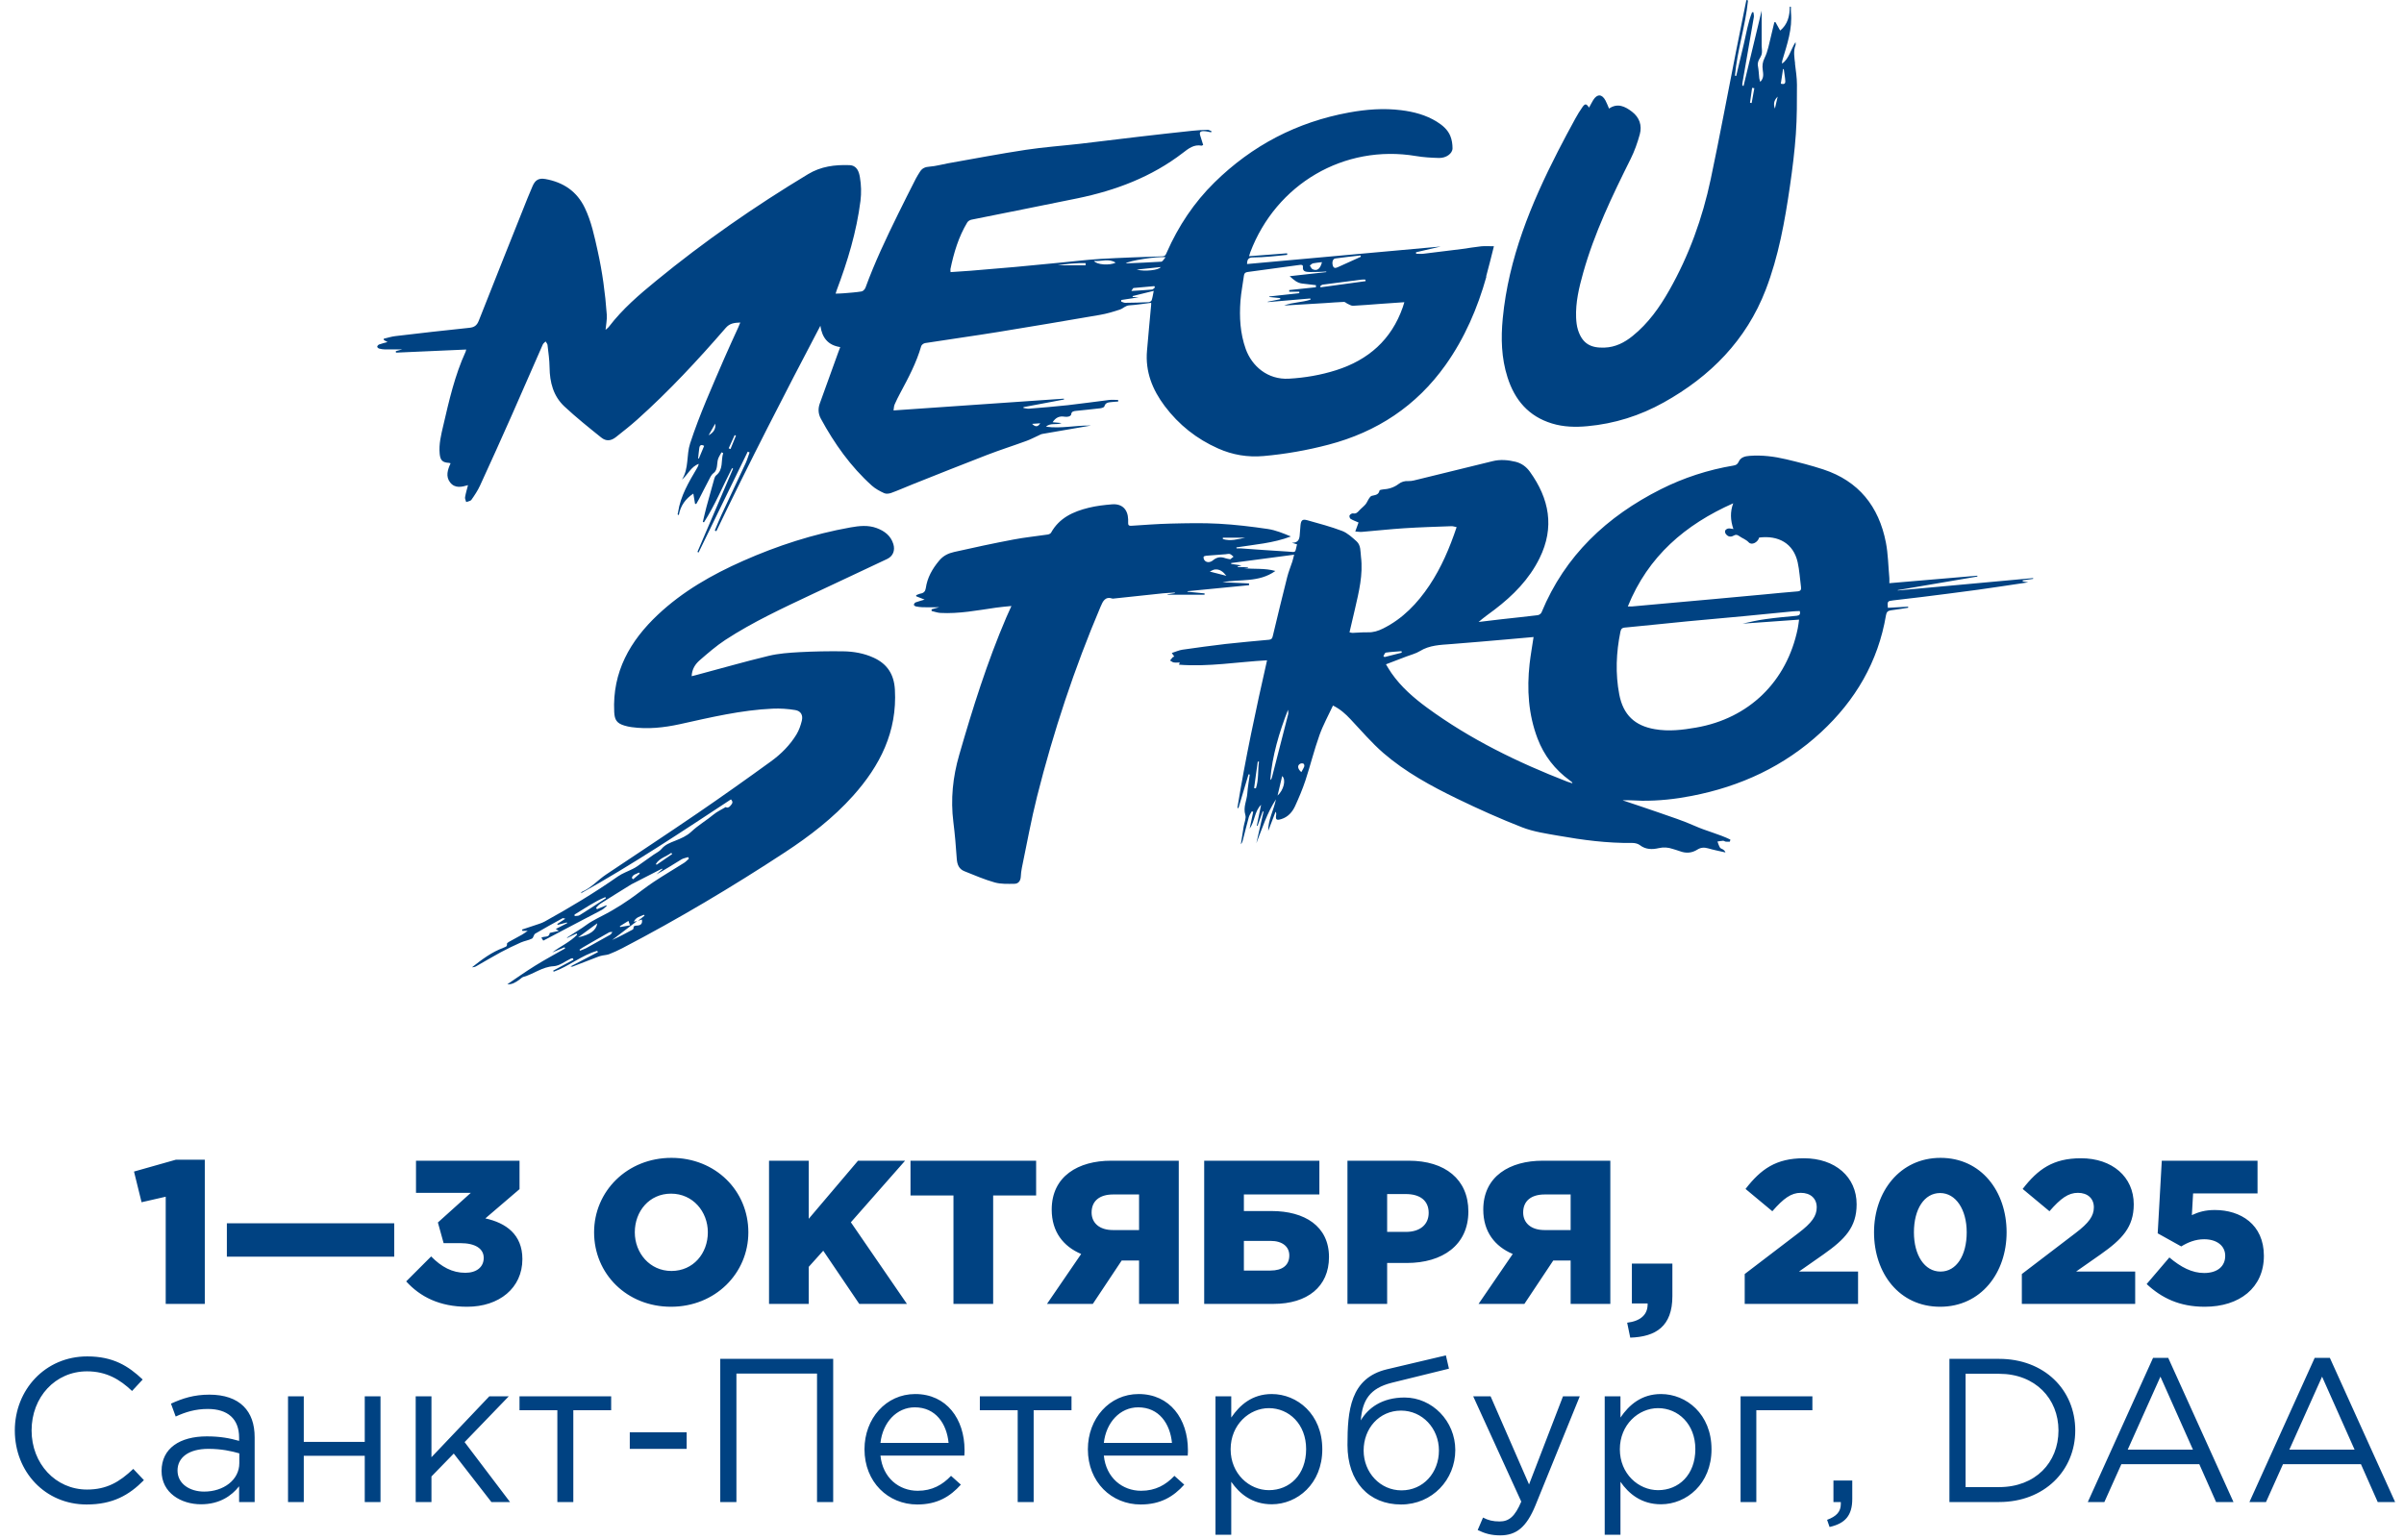
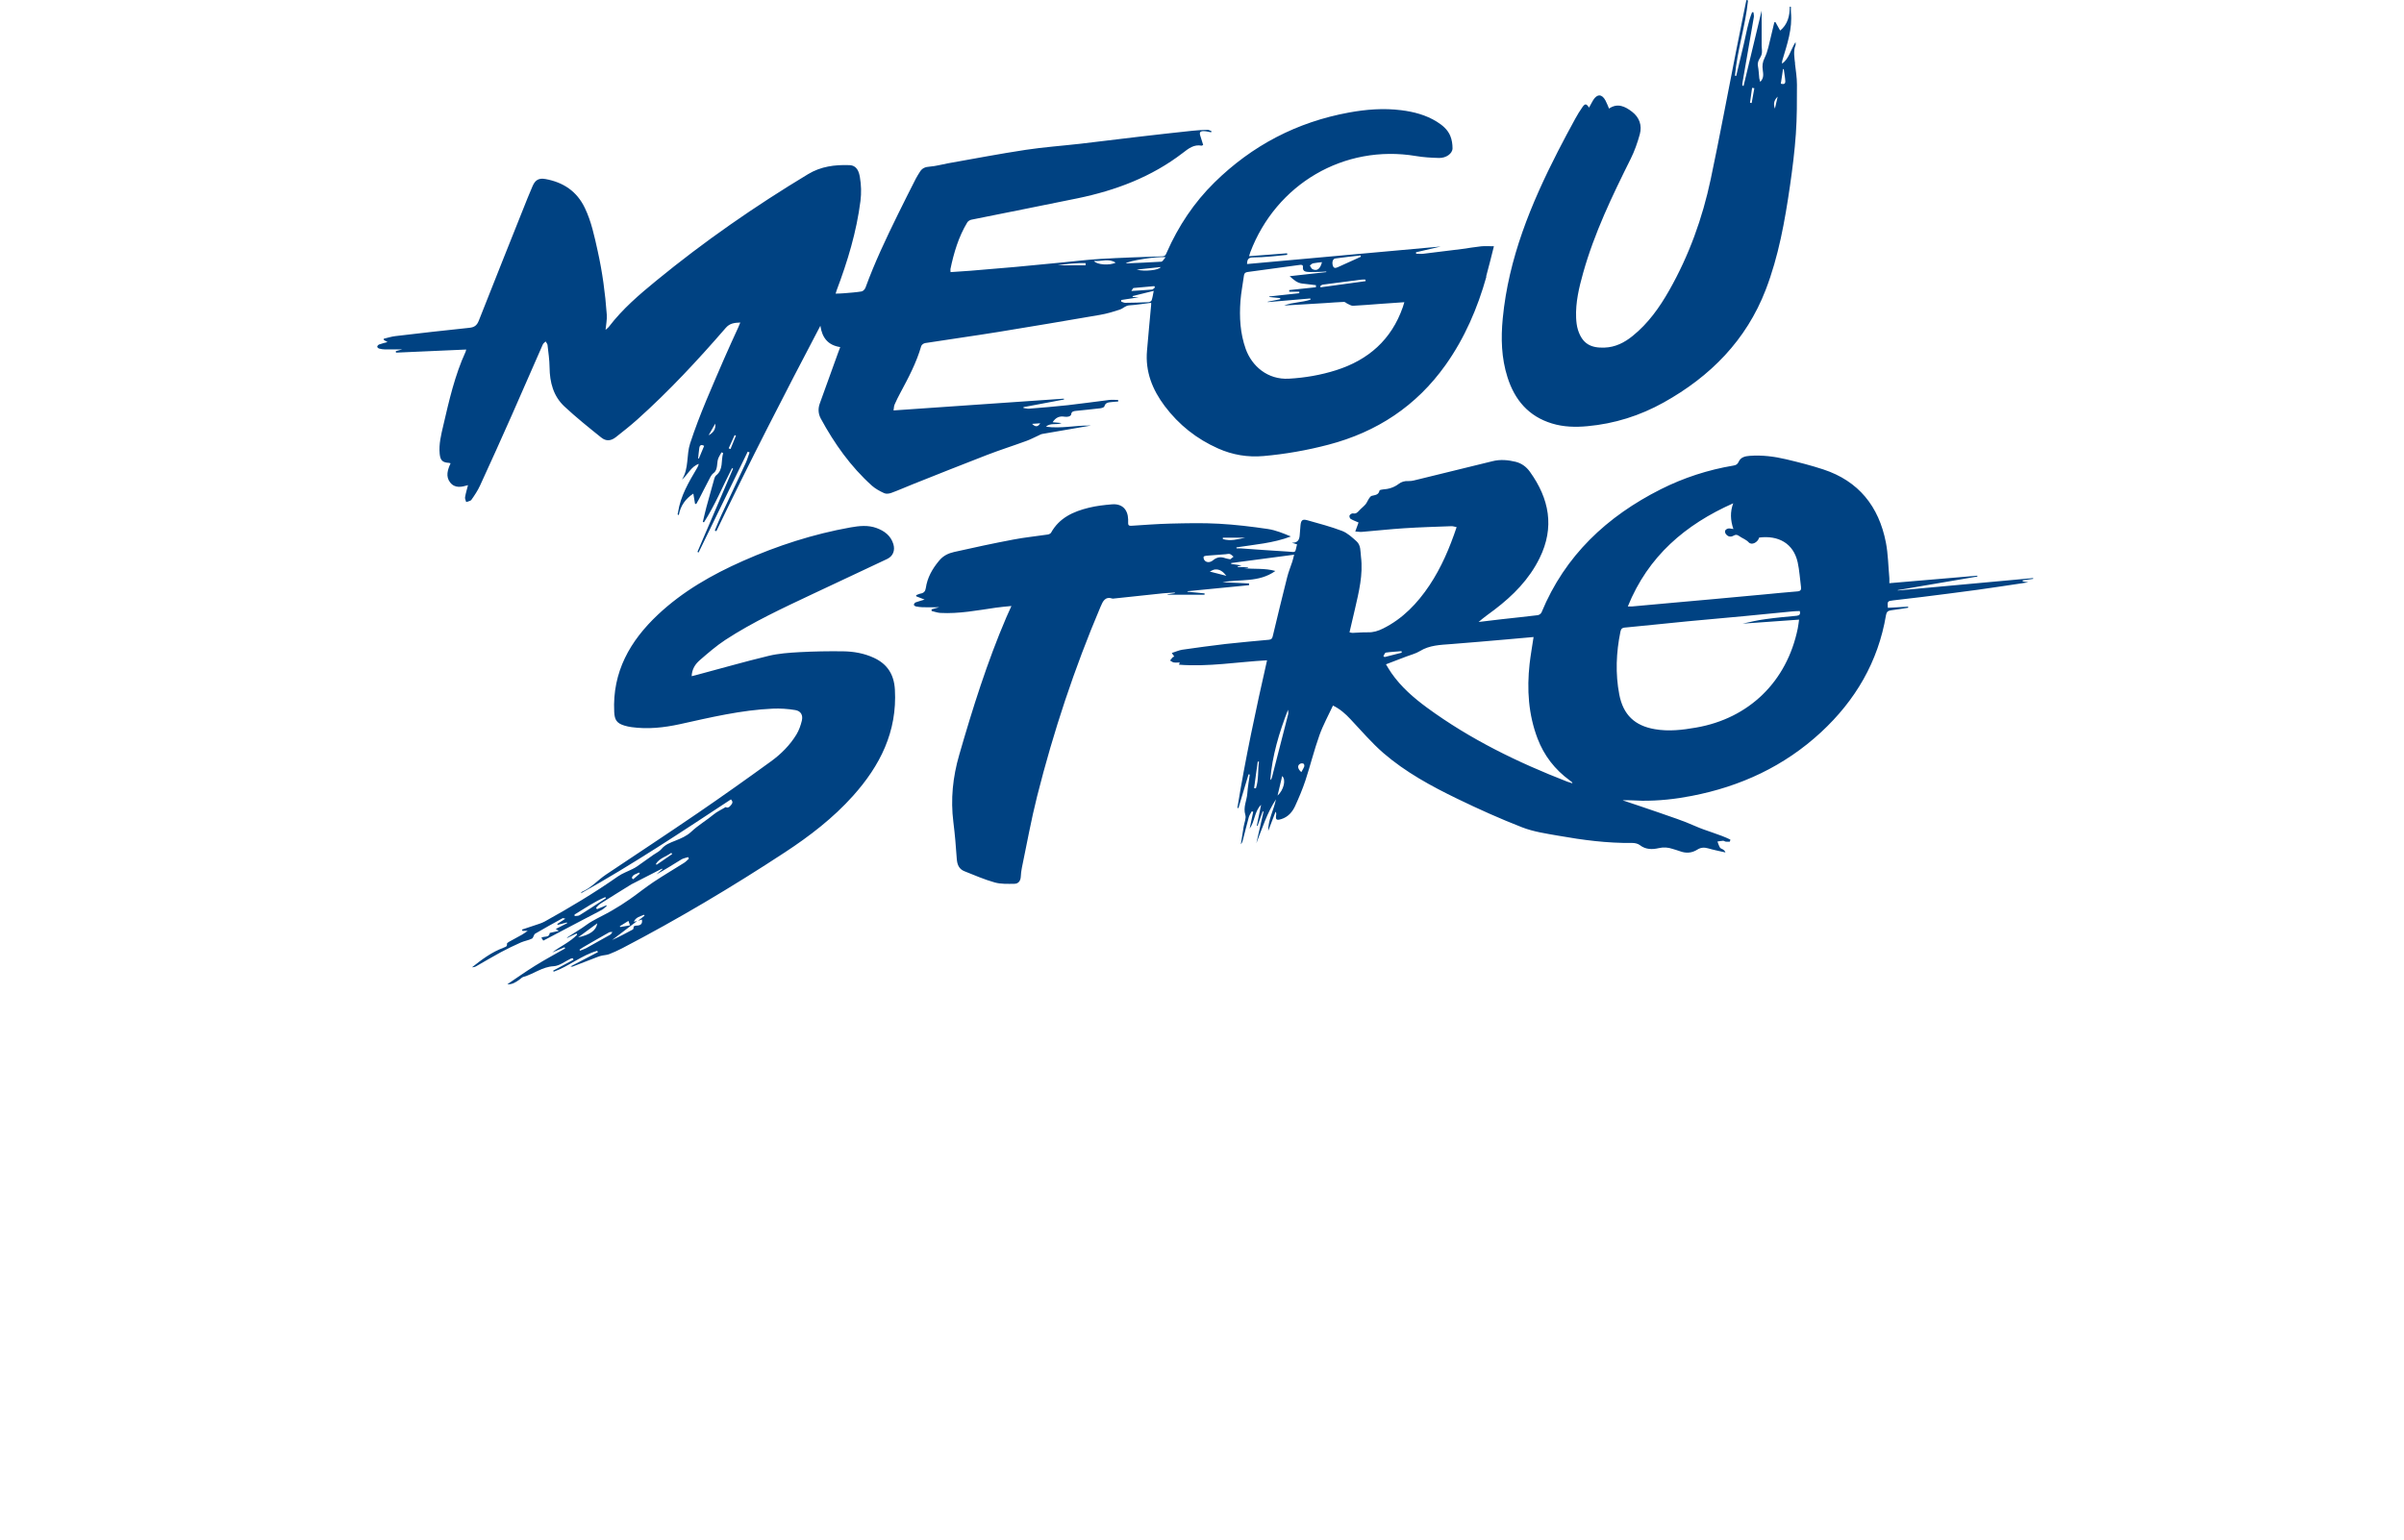
<svg xmlns="http://www.w3.org/2000/svg" width="376" height="241" viewBox="0 0 376 241" fill="none">
  <path d="M89.873 143.078C91.456 142.138 92.96 141.056 94.673 140.358C94.703 140.409 94.743 140.469 94.773 140.53C94.613 140.641 94.442 140.742 94.272 140.854C93.07 141.642 91.867 142.431 90.645 143.19C90.444 143.321 90.134 143.281 89.873 143.321C89.873 143.24 89.873 143.159 89.863 143.078M98.822 137.355C98.962 136.788 99.533 136.758 99.934 136.515C99.984 136.566 100.024 136.627 100.074 136.677C99.723 136.971 99.373 137.264 99.022 137.567C98.962 137.496 98.892 137.436 98.832 137.365M102.589 135.16C103.16 134.25 104.202 134.028 104.994 133.431C105.044 133.492 105.084 133.563 105.134 133.623C104.323 134.18 103.501 134.746 102.689 135.302C102.659 135.251 102.629 135.211 102.589 135.16ZM100.816 143.26C100.475 143.533 100.134 143.796 99.793 144.069C99.974 144.009 100.164 143.938 100.395 143.857C100.525 144.534 100.214 144.757 99.703 144.807C99.383 144.838 99.042 144.777 99.082 145.273C99.082 145.333 98.992 145.414 98.922 145.455C97.87 146.021 96.817 146.587 95.745 147.063C97.048 146.072 98.35 145.081 99.643 144.1C99.473 144.14 99.302 144.17 99.132 144.211C99.463 143.473 100.144 143.392 100.715 143.119C100.745 143.169 100.786 143.21 100.816 143.26ZM98.541 144.777C98 144.868 97.499 144.949 96.998 145.04C96.978 145 96.968 144.949 96.948 144.909C97.368 144.646 97.789 144.393 98.29 144.079C98.381 144.322 98.431 144.474 98.541 144.777ZM95.785 145.809C95.675 145.95 95.605 146.152 95.455 146.233C94.202 146.951 92.95 147.649 91.677 148.347C91.376 148.509 91.036 148.61 90.715 148.741C90.685 148.691 90.665 148.63 90.635 148.579C90.815 148.458 90.996 148.327 91.186 148.215C92.549 147.427 93.901 146.638 95.274 145.869C95.415 145.788 95.615 145.829 95.785 145.809ZM93.42 144.454C93.25 145.566 92.298 146.254 90.414 146.658C91.416 145.92 92.418 145.182 93.42 144.454ZM78.77 148.276C76.907 148.943 75.364 150.127 73.82 151.34C74.061 151.33 74.281 151.289 74.472 151.178C75.754 150.45 77.027 149.682 78.32 148.984C79.332 148.438 80.384 147.942 81.436 147.467C82.007 147.214 82.648 147.123 83.2 146.85C83.44 146.729 83.47 146.223 83.711 146.072C85.124 145.232 86.566 144.454 88.009 143.655C88.07 143.624 88.18 143.685 88.42 143.736C87.919 144.059 87.538 144.312 87.168 144.555C87.188 144.605 87.208 144.656 87.218 144.706C87.699 144.575 88.18 144.454 88.661 144.322C88.671 144.363 88.691 144.403 88.711 144.433C88.1 144.747 87.488 145.05 86.927 145.343C87.017 145.394 87.138 145.465 87.408 145.637C86.807 145.768 86.386 145.869 85.985 145.96C85.905 146.759 85.124 146.425 84.672 146.709C84.773 146.86 84.863 147.002 84.973 147.164C85.194 147.052 85.384 146.961 85.564 146.86C87.458 145.859 89.352 144.858 91.246 143.867C92.218 143.351 93.21 142.866 94.172 142.33C94.453 142.178 94.663 141.915 94.913 141.713C94.883 141.693 94.853 141.673 94.823 141.642C94.332 141.845 93.851 142.047 93.37 142.249C93.32 142.168 93.28 142.097 93.23 142.017C93.46 141.794 93.661 141.531 93.931 141.369C95.535 140.348 97.158 139.347 98.781 138.336C98.832 138.305 98.892 138.285 98.952 138.255C100.234 137.597 101.517 136.94 102.8 136.283C103.05 136.151 103.301 136.02 103.551 135.899C103.571 135.929 103.591 135.969 103.601 136C103.291 136.273 102.98 136.536 102.669 136.799C104.012 136.07 105.295 135.241 106.587 134.453C106.898 134.271 107.279 134.22 107.63 134.099C107.67 134.18 107.71 134.26 107.75 134.341C107.509 134.554 107.289 134.806 107.008 134.988C105.415 136 103.782 136.95 102.208 138.002C100.956 138.831 99.784 139.792 98.551 140.651C97.629 141.299 96.677 141.905 95.705 142.461C94.683 143.058 93.611 143.554 92.589 144.14C92.048 144.443 91.547 144.848 91.025 145.192C90.254 145.697 89.462 146.193 88.681 146.688C88.681 146.709 88.701 146.729 88.711 146.749C89.202 146.516 89.693 146.284 90.174 146.051C90.204 146.112 90.244 146.173 90.274 146.233C89.152 147.396 87.659 148.043 86.376 149.014C87.017 148.741 87.659 148.478 88.3 148.205C88.33 148.266 88.36 148.327 88.39 148.387C86.837 149.277 85.264 150.116 83.751 151.057C82.228 151.997 80.764 153.039 79.352 153.989C80.053 154.07 80.704 153.676 81.326 153.201C81.496 153.069 81.656 152.907 81.847 152.847C83.46 152.402 84.803 151.259 86.597 151.168C87.528 151.118 88.42 150.379 89.332 149.955C89.412 149.914 89.512 149.945 89.603 149.934C89.633 150.005 89.673 150.076 89.703 150.147C88.641 150.723 87.579 151.3 86.516 151.866C86.546 151.916 86.576 151.977 86.606 152.028C88.991 151.188 90.965 149.449 93.41 148.761C93.451 148.832 93.481 148.893 93.521 148.964C92.118 149.692 90.725 150.43 89.222 151.209C89.412 151.219 89.492 151.249 89.552 151.229C90.895 150.713 92.238 150.187 93.581 149.671C93.791 149.591 94.022 149.54 94.252 149.489C94.603 149.419 94.964 149.409 95.294 149.277C95.986 149.004 96.657 148.701 97.318 148.357C106.066 143.796 114.534 138.75 122.781 133.34C126.648 130.802 130.316 127.981 133.422 124.512C137.641 119.8 140.346 114.471 139.966 107.878C139.825 105.501 138.773 103.883 136.669 102.912C135.136 102.205 133.502 101.921 131.849 101.901C129.584 101.871 127.31 101.911 125.045 102.033C123.422 102.124 121.768 102.235 120.195 102.619C116.417 103.529 112.67 104.611 108.902 105.612C108.692 105.673 108.471 105.724 108.181 105.794C108.221 104.682 108.752 103.893 109.453 103.287C110.736 102.174 112.029 101.052 113.441 100.121C117.76 97.3 122.43 95.146 127.069 92.952C130.957 91.111 134.875 89.301 138.763 87.451C139.675 87.016 140.026 86.116 139.725 85.125C139.324 83.8 138.332 83.072 137.11 82.617C135.767 82.122 134.384 82.273 133.021 82.516C127.2 83.558 121.598 85.368 116.197 87.764C111.357 89.908 106.778 92.517 102.89 96.178C98.541 100.273 95.765 105.127 96.066 111.376C96.126 112.64 96.467 113.156 97.659 113.52C98.02 113.631 98.401 113.712 98.771 113.763C101.327 114.117 103.852 113.844 106.347 113.298C111.147 112.236 115.926 111.093 120.857 110.871C122.029 110.82 123.231 110.901 124.384 111.093C125.276 111.245 125.626 111.902 125.406 112.782C125.226 113.51 124.965 114.258 124.574 114.906C123.552 116.584 122.169 117.97 120.596 119.112C116.808 121.863 112.99 124.573 109.133 127.212C104.373 130.468 99.563 133.633 94.773 136.839C93.491 137.699 92.459 138.922 91.005 139.539C90.935 139.569 90.915 139.681 90.865 139.761C98.952 135.251 106.627 130.135 114.323 125.068C114.724 125.483 114.524 125.716 114.293 126.009C114.013 126.373 113.722 126.423 113.502 126.272C112.82 126.686 112.179 126.969 111.658 127.394C110.505 128.355 109.203 129.103 108.1 130.145C107.429 130.782 106.497 131.186 105.625 131.53C104.814 131.854 104.032 132.127 103.441 132.845C103.13 133.219 102.619 133.441 102.208 133.735C101.347 134.341 100.485 134.958 99.623 135.565C99.423 135.706 99.192 135.828 98.972 135.939C98.2 136.333 97.359 136.627 96.657 137.112C92.98 139.691 89.132 141.996 85.204 144.17C84.693 144.454 84.111 144.605 83.56 144.797C82.929 145.02 82.288 145.222 81.646 145.434C81.666 145.505 81.686 145.576 81.707 145.637H82.538C82.147 145.9 81.917 146.082 81.666 146.223C80.985 146.607 80.284 146.972 79.602 147.356C79.472 147.427 79.281 147.578 79.291 147.659C79.362 148.124 79.031 148.155 78.74 148.266M219.649 47.275C219.539 47.619 219.478 47.851 219.398 48.084C217.615 53.17 214.007 56.315 208.997 57.913C206.582 58.681 204.107 59.106 201.582 59.248C198.255 59.43 195.8 57.276 194.838 54.596C193.966 52.149 193.826 49.621 194.016 47.062C194.117 45.748 194.387 44.443 194.557 43.129C194.607 42.745 194.768 42.603 195.159 42.552C197.864 42.198 200.57 41.824 203.275 41.45C203.556 41.41 203.826 41.41 203.786 41.804C203.726 42.38 204.117 42.512 204.528 42.542C205.099 42.583 205.67 42.542 206.241 42.542C206.642 42.542 207.043 42.502 207.434 42.482C207.434 42.512 207.434 42.542 207.434 42.573C205.57 42.775 203.706 42.987 201.712 43.21C202.353 43.796 202.894 44.272 203.666 44.362C204.387 44.453 205.099 44.534 205.82 44.615C205.82 44.727 205.82 44.828 205.82 44.939C204.428 45.08 203.035 45.232 201.642 45.384C201.642 45.465 201.642 45.546 201.642 45.637H203.215C203.215 45.718 203.215 45.798 203.215 45.869C201.652 46.041 200.089 46.213 198.526 46.385C198.526 46.415 198.526 46.435 198.526 46.466C199.087 46.526 199.658 46.577 200.219 46.638C200.219 46.698 200.239 46.749 200.249 46.81C199.598 46.941 198.946 47.072 198.285 47.204C198.285 47.224 198.285 47.244 198.285 47.265C200.5 47.072 202.724 46.88 204.939 46.698C204.949 46.759 204.959 46.82 204.979 46.88C203.636 47.325 202.183 47.275 200.84 47.801C202.995 47.669 205.149 47.548 207.293 47.416C208.265 47.356 209.237 47.265 210.209 47.234C210.4 47.234 210.59 47.457 210.791 47.538C211.061 47.659 211.362 47.861 211.632 47.841C213.025 47.77 214.418 47.649 215.811 47.548C217.033 47.457 218.256 47.376 219.589 47.285M213.586 43.988C211.242 44.312 208.897 44.636 206.552 44.949C206.522 44.888 206.502 44.828 206.472 44.777C206.612 44.696 206.732 44.555 206.873 44.534C208.907 44.261 210.941 43.998 212.975 43.746C213.165 43.725 213.366 43.746 213.566 43.746C213.566 43.827 213.576 43.907 213.586 43.988ZM212.855 40.166C211.662 40.712 210.46 41.258 209.257 41.794C208.937 41.935 208.606 42.047 208.456 41.541C208.306 41.015 208.456 40.489 208.857 40.439C210.169 40.257 211.482 40.115 212.795 39.964C212.805 40.034 212.825 40.105 212.845 40.176M206.762 41.025C206.492 42.087 205.991 42.451 205.289 42.117C205.099 42.026 205.009 41.743 204.868 41.541C205.039 41.42 205.189 41.238 205.38 41.197C205.81 41.106 206.251 41.086 206.762 41.015M182.312 40.237C182.032 40.54 181.841 40.934 181.621 40.944C179.787 41.066 177.953 41.127 176.08 41.207C176.48 40.803 180.889 40.095 182.312 40.237ZM175.388 46.931C176.25 46.8 177.112 46.668 178.114 46.516C177.703 46.496 177.432 46.486 177.162 46.466C177.162 46.415 177.152 46.375 177.142 46.324C178.204 46.061 179.266 45.798 180.449 45.505C180.328 46.112 180.268 46.557 180.128 46.971C180.078 47.113 179.837 47.265 179.677 47.275C178.444 47.336 177.222 47.366 175.989 47.376C175.779 47.376 175.569 47.255 175.358 47.184C175.358 47.103 175.378 47.022 175.378 46.941M180.639 44.969C180.489 45.08 180.358 45.293 180.198 45.303C179.176 45.394 178.154 45.444 176.951 45.525C177.132 45.273 177.202 45.07 177.292 45.06C178.374 44.949 179.456 44.858 180.539 44.767C180.569 44.828 180.599 44.898 180.639 44.959M177.783 42.178C179.016 42.047 180.248 41.925 181.541 41.784C181.29 42.269 179.016 42.522 177.783 42.178ZM174.496 41.096C173.574 41.561 171.53 41.44 171.099 40.823C172.282 40.934 173.384 40.378 174.496 41.096ZM169.807 41.511H165.408C166.861 41.278 168.334 41.137 169.797 41.167C169.797 41.278 169.797 41.4 169.797 41.511M115.105 68.157C114.824 68.854 114.534 69.562 114.253 70.26C114.163 70.219 114.063 70.179 113.972 70.139C114.283 69.451 114.594 68.763 114.904 68.076C114.975 68.106 115.035 68.136 115.105 68.157ZM111.868 66.276C111.988 67.156 111.548 67.712 110.826 68.106C111.167 67.499 111.517 66.882 111.868 66.276ZM110.135 69.754C109.844 70.452 109.573 71.099 109.303 71.746C109.263 71.746 109.233 71.726 109.193 71.716C109.253 71.18 109.293 70.634 109.373 70.098C109.443 69.603 109.724 69.522 110.135 69.764M161.43 66.316C161.931 66.276 162.291 66.255 162.702 66.225C162.341 66.791 161.951 66.852 161.43 66.316ZM232.435 43.28C232.866 41.754 233.227 40.196 233.657 38.528C232.906 38.528 232.275 38.477 231.653 38.538C230.661 38.639 229.679 38.821 228.697 38.952C226.673 39.215 224.649 39.458 222.615 39.701C222.244 39.741 221.873 39.701 221.493 39.701C221.493 39.62 221.482 39.549 221.472 39.468C222.715 39.185 223.958 38.892 225.34 38.568C215.14 39.488 205.099 40.398 195.048 41.309C195.048 40.52 195.339 40.277 195.96 40.277C196.872 40.277 197.784 40.206 198.686 40.136C199.568 40.065 200.449 39.964 201.331 39.873C201.331 39.792 201.321 39.711 201.311 39.63C199.357 39.782 197.413 39.933 195.359 40.085C195.449 39.802 195.489 39.64 195.549 39.478C199.588 28.81 210.209 22.53 221.462 24.411C222.645 24.613 223.857 24.684 225.06 24.714C226.182 24.745 227.184 24.027 227.184 23.198C227.184 22.56 227.084 21.873 226.843 21.286C226.443 20.285 225.631 19.608 224.729 19.041C223.016 17.98 221.112 17.484 219.148 17.241C216.412 16.898 213.687 17.11 210.981 17.605C202.864 19.092 195.85 22.742 189.948 28.547C186.751 31.692 184.306 35.373 182.493 39.488C182.352 39.802 182.272 40.095 181.811 40.105C178.565 40.216 175.328 40.318 172.091 40.51C170.017 40.631 167.963 40.894 165.889 41.086C163.534 41.319 161.169 41.551 158.814 41.764C156.469 41.976 154.135 42.168 151.79 42.36C150.768 42.441 149.736 42.502 148.674 42.573C148.674 42.35 148.633 42.229 148.653 42.107C149.185 39.549 149.926 37.051 151.289 34.796C151.409 34.594 151.7 34.422 151.93 34.372C157.472 33.249 163.013 32.167 168.544 31.024C174.506 29.791 180.108 27.687 184.998 23.926C185.88 23.248 186.731 22.55 187.954 22.793C187.984 22.793 188.024 22.763 188.184 22.682C188.044 22.227 187.894 21.752 187.743 21.276C187.563 20.73 187.683 20.518 188.265 20.518C188.655 20.518 189.036 20.639 189.427 20.7C189.447 20.639 189.467 20.589 189.497 20.538C189.297 20.457 189.096 20.316 188.906 20.316C188.104 20.336 187.293 20.366 186.501 20.457C183.725 20.75 180.95 21.064 178.174 21.387C175.108 21.741 172.041 22.136 168.965 22.49C166.129 22.813 163.263 23.015 160.448 23.44C156.369 24.057 152.311 24.836 148.253 25.554C147.301 25.726 146.359 25.999 145.407 26.069C144.715 26.11 144.224 26.312 143.874 26.889C143.663 27.232 143.433 27.576 143.252 27.93C142.31 29.781 141.379 31.621 140.467 33.482C138.613 37.254 136.809 41.056 135.366 45.01C135.276 45.252 134.985 45.566 134.755 45.596C133.853 45.748 132.941 45.798 132.039 45.879C131.609 45.92 131.188 45.92 130.697 45.94C130.767 45.707 130.807 45.556 130.857 45.424C132.571 40.884 133.973 36.252 134.585 31.419C134.735 30.205 134.705 28.931 134.494 27.728C134.354 26.899 134.054 25.877 132.851 25.837C130.576 25.756 128.392 26.029 126.378 27.253C118.081 32.258 110.135 37.769 102.629 43.928C99.974 46.102 97.368 48.337 95.264 51.087C95.104 51.3 94.863 51.461 94.713 51.603C94.783 50.784 94.964 49.995 94.903 49.216C94.663 45.869 94.212 42.552 93.481 39.266C92.969 36.97 92.499 34.675 91.477 32.541C90.214 29.902 88.09 28.517 85.314 28.011C84.282 27.829 83.721 28.142 83.3 29.113C83.029 29.74 82.759 30.367 82.508 31.004C79.963 37.385 77.408 43.766 74.892 50.157C74.592 50.925 74.191 51.209 73.4 51.289C69.542 51.684 65.694 52.129 61.846 52.584C61.225 52.654 60.623 52.857 60.012 52.998C60.022 53.069 60.032 53.13 60.042 53.201C60.212 53.292 60.393 53.393 60.613 53.514C60.142 53.645 59.701 53.747 59.291 53.898C59.16 53.949 59 54.131 59 54.242C59 54.353 59.19 54.515 59.331 54.545C59.611 54.626 59.912 54.657 60.203 54.667C61.104 54.677 62.006 54.667 62.918 54.667C62.587 54.758 62.247 54.849 61.906 54.94C61.916 55.021 61.926 55.092 61.936 55.172C65.584 55.011 69.231 54.849 72.918 54.687C72.878 54.819 72.868 54.92 72.828 55.021C71.135 58.712 70.243 62.645 69.331 66.579C68.99 68.035 68.62 69.491 68.77 71.008C68.87 72.019 69.211 72.363 70.203 72.414C70.283 72.414 70.353 72.454 70.474 72.485C70.013 73.496 69.672 74.537 70.403 75.478C71.165 76.459 72.247 76.186 73.199 75.903C73.039 76.529 72.848 77.156 72.738 77.794C72.698 78.026 72.858 78.299 72.918 78.552C73.199 78.441 73.58 78.4 73.73 78.198C74.231 77.49 74.722 76.752 75.083 75.963C76.756 72.323 78.41 68.662 80.033 64.992C81.666 61.3 83.26 57.599 84.893 53.908C84.973 53.716 85.184 53.585 85.334 53.423C85.434 53.605 85.615 53.777 85.635 53.969C85.765 55.132 85.945 56.305 85.955 57.478C85.985 59.824 86.546 61.978 88.28 63.596C90.114 65.305 92.078 66.882 94.032 68.45C94.803 69.077 95.575 68.996 96.356 68.369C97.479 67.479 98.601 66.599 99.663 65.649C104.623 61.209 109.153 56.335 113.512 51.3C114.153 50.561 114.864 50.501 115.786 50.46C115.656 50.774 115.566 51.006 115.466 51.229C114.734 52.847 113.983 54.444 113.281 56.072C111.397 60.461 109.423 64.82 107.94 69.37C107.329 71.231 107.78 73.294 106.658 75.033C107.599 74.275 108.05 73.01 109.293 72.576C109.243 72.818 109.153 73.021 109.032 73.213C107.74 75.407 106.427 77.591 106.046 80.18C106.036 80.281 105.996 80.372 105.976 80.473C106.036 80.514 106.096 80.554 106.167 80.595C106.437 79.088 107.249 78.016 108.441 77.227C108.531 77.784 108.622 78.309 108.712 78.835C108.772 78.835 108.832 78.835 108.902 78.845C109.052 78.572 109.213 78.309 109.363 78.026C109.844 77.096 110.305 76.155 110.796 75.235C111.026 74.8 111.227 74.295 111.598 74.022C111.998 73.718 112.069 73.354 112.139 72.95C112.209 72.576 112.189 72.171 112.309 71.817C112.429 71.443 112.67 71.12 112.85 70.766C112.94 70.806 113.021 70.847 113.111 70.887C112.73 72.04 113.191 73.435 112.008 74.376C111.868 74.487 111.778 74.689 111.728 74.871C111.307 76.347 110.896 77.824 110.495 79.31C110.285 80.089 110.115 80.878 109.924 81.656C109.984 81.677 110.044 81.697 110.105 81.717C111.828 79.037 113.041 76.075 114.494 73.243C114.544 73.273 114.604 73.294 114.654 73.324C112.8 77.662 110.946 82.01 109.082 86.349C109.143 86.379 109.203 86.409 109.263 86.44C111.828 81.181 114.383 75.923 116.949 70.664C117.049 70.705 117.139 70.745 117.239 70.786C117.039 71.332 116.878 71.898 116.638 72.434C115.375 75.164 114.083 77.885 112.81 80.615C112.449 81.394 112.139 82.203 111.798 83.001C111.878 83.042 111.958 83.072 112.039 83.113C117.229 72.293 122.71 61.634 128.312 50.966C128.582 52.837 129.504 54.02 131.418 54.303C131.288 54.647 131.188 54.899 131.098 55.152C130.136 57.822 129.164 60.481 128.212 63.151C127.931 63.94 127.971 64.739 128.382 65.497C130.506 69.41 133.052 73 136.368 75.984C136.929 76.479 137.621 76.853 138.312 77.167C138.613 77.298 139.074 77.237 139.405 77.116C140.517 76.712 141.599 76.226 142.691 75.791C146.569 74.254 150.447 72.687 154.345 71.19C156.389 70.401 158.494 69.734 160.558 68.976C161.179 68.753 161.77 68.43 162.382 68.157C162.592 68.066 162.792 67.934 163.013 67.894C165.548 67.449 168.083 67.014 170.618 66.579C168.274 66.528 165.959 67.085 163.604 66.761C164.315 66.084 165.267 66.559 166.029 66.185C165.578 66.144 165.127 66.104 164.636 66.063C165.117 65.315 165.718 65.062 166.5 65.194C166.71 65.224 166.931 65.224 167.131 65.174C167.292 65.133 167.522 64.992 167.532 64.87C167.572 64.365 167.923 64.324 168.294 64.284C169.556 64.152 170.819 64.031 172.081 63.879C172.312 63.849 172.683 63.737 172.723 63.596C172.913 62.918 173.444 62.959 173.935 62.898C174.256 62.858 174.577 62.848 174.887 62.827C174.887 62.746 174.887 62.656 174.887 62.575C174.426 62.575 173.945 62.524 173.494 62.575C171.33 62.838 169.175 63.151 167.001 63.394C164.977 63.616 162.953 63.778 160.929 63.94C160.648 63.96 160.347 63.869 160.067 63.829C160.067 63.788 160.067 63.737 160.087 63.697C162.201 63.303 164.305 62.908 166.42 62.504C166.42 62.463 166.41 62.413 166.4 62.372C157.552 62.979 148.704 63.596 139.755 64.213C139.815 63.879 139.805 63.556 139.926 63.282C140.186 62.676 140.487 62.089 140.797 61.503C142.07 59.136 143.333 56.76 144.084 54.151C144.144 53.939 144.475 53.706 144.705 53.676C148.513 53.079 152.321 52.553 156.129 51.937C161.43 51.077 166.73 50.177 172.021 49.267C173.093 49.085 174.156 48.771 175.198 48.417C175.689 48.246 176.039 47.801 176.641 47.77C177.773 47.7 178.895 47.517 180.048 47.376C180.048 47.517 180.048 47.598 180.048 47.679C179.827 50.086 179.597 52.483 179.396 54.889C179.116 58.156 180.248 60.977 182.172 63.535C184.387 66.478 187.172 68.682 190.529 70.169C192.794 71.18 195.159 71.564 197.604 71.352C201.041 71.049 204.438 70.452 207.784 69.572C215.35 67.59 221.523 63.535 226.102 57.094C229.088 52.887 231.092 48.225 232.485 43.27M279.231 12.691C279.261 13.217 278.9 13.176 278.529 13.095C278.649 12.286 278.76 11.548 278.88 10.81C278.92 10.81 278.96 10.81 278.99 10.81C279.07 11.437 279.191 12.054 279.231 12.681M278.038 15.118C277.868 15.836 277.738 16.412 277.607 16.989C277.367 16.331 277.407 15.735 278.038 15.118ZM274.391 13.793C274.25 14.572 274.11 15.34 273.97 16.119C273.88 16.109 273.79 16.089 273.709 16.078C273.82 15.3 273.93 14.521 274.04 13.743C274.16 13.763 274.281 13.783 274.391 13.803M280.764 9.95C280.654 8.98 280.463 8.019 280.834 7.068C280.874 6.977 280.834 6.856 280.834 6.583C280.062 7.797 279.832 9.162 278.73 9.961C278.7 9.738 278.73 9.556 278.79 9.374C279.521 6.927 280.373 4.5 280.112 1.871C280.092 1.608 280.112 1.345 280.112 1.082C280.052 1.062 279.992 1.052 279.932 1.031C279.932 2.508 279.591 3.833 278.429 4.783C278.189 4.358 277.938 3.903 277.688 3.458C277.627 3.458 277.577 3.479 277.517 3.479C277.347 4.197 277.186 4.915 277.006 5.622C276.705 6.775 276.525 7.999 276.004 9.04C275.663 9.718 275.613 10.274 275.703 10.941C275.784 11.568 275.914 12.216 275.313 12.812C275.253 12.58 275.182 12.418 275.162 12.246C275.092 11.609 275.072 10.962 274.952 10.335C274.852 9.809 275.052 9.425 275.303 9.02C275.443 8.788 275.553 8.515 275.573 8.252C275.613 7.877 275.533 7.483 275.533 7.099C275.533 5.188 275.533 3.266 275.533 1.669C274.641 5.37 273.679 9.404 272.707 13.439C272.647 13.429 272.587 13.409 272.517 13.399C272.517 13.277 272.497 13.146 272.517 13.025C273.118 9.576 273.719 6.128 274.311 2.68C274.351 2.437 274.27 2.174 274.25 1.921C274.18 1.921 274.11 1.911 274.04 1.911C273.399 3.499 273.138 5.198 272.747 6.866C272.357 8.545 271.956 10.213 271.555 11.882C271.485 11.872 271.425 11.852 271.355 11.841C271.705 7.867 273.008 4.035 273.399 0.071C273.319 0.051 273.228 0.03 273.148 0C273.068 0.384 272.988 0.779 272.908 1.163C272.457 3.418 271.986 5.673 271.545 7.938C270.222 14.632 268.98 21.347 267.567 28.031C266.274 34.149 264.17 39.974 261.084 45.414C259.56 48.104 257.787 50.602 255.352 52.563C254.069 53.605 252.646 54.323 250.963 54.384C248.838 54.465 247.506 53.807 246.804 51.613C246.614 51.006 246.544 50.359 246.514 49.722C246.413 47.325 246.965 45.01 247.606 42.724C249.36 36.455 252.165 30.64 255.051 24.846C255.652 23.632 256.113 22.328 256.474 21.013C256.855 19.618 256.414 18.364 255.252 17.474C254.169 16.645 252.997 16.068 251.664 16.989C251.474 16.554 251.324 16.129 251.113 15.735C250.562 14.693 249.81 14.663 249.189 15.654C248.959 16.028 248.768 16.422 248.538 16.837C248.117 16.2 247.917 16.169 247.496 16.766C247.095 17.343 246.724 17.939 246.383 18.566C245.462 20.255 244.55 21.944 243.678 23.653C239.449 31.914 235.942 40.429 235.04 49.813C234.74 52.917 234.82 56.012 235.782 59.025C236.914 62.595 239.089 65.143 242.736 66.255C244.56 66.812 246.424 66.852 248.277 66.68C252.506 66.296 256.494 65.042 260.212 62.969C267.507 58.904 273.128 53.231 276.174 45.323C278.178 40.115 279.161 34.604 279.962 29.083C280.353 26.383 280.694 23.663 280.884 20.942C281.064 18.384 281.054 15.816 281.054 13.247C281.054 12.145 280.874 11.033 280.744 9.93M281.125 92.527C279.391 92.659 277.667 92.841 275.934 93.002C273.299 93.245 270.663 93.488 268.028 93.731C265.964 93.923 263.889 94.105 261.825 94.287C259.631 94.479 257.436 94.681 255.252 94.883C255.091 94.893 254.921 94.883 254.6 94.883C257.787 86.996 263.619 82.061 271.084 78.744C270.593 80.069 270.633 81.373 271.114 82.769C270.793 82.728 270.543 82.647 270.312 82.688C270.142 82.708 269.932 82.84 269.841 82.991C269.771 83.103 269.811 83.355 269.892 83.487C270.212 83.962 270.663 84.083 271.154 83.8C271.475 83.618 271.695 83.638 272.006 83.861C272.487 84.215 273.058 84.377 273.509 84.852C273.97 85.358 274.932 84.872 275.142 84.104C278.128 83.73 280.493 84.983 281.165 87.966C281.445 89.231 281.515 90.545 281.686 91.829C281.746 92.254 281.636 92.487 281.135 92.527M254.209 98.18C257.456 97.876 260.693 97.523 263.939 97.209C266.905 96.926 269.882 96.673 272.858 96.39C275.343 96.157 277.828 95.905 280.313 95.662C280.694 95.621 281.074 95.621 281.495 95.601C281.626 96.127 281.445 96.289 281.014 96.34C279.411 96.491 277.818 96.633 276.225 96.855C274.992 97.017 273.779 97.29 272.557 97.573C275.463 97.371 278.369 97.159 281.385 96.946C281.315 97.442 281.265 97.897 281.175 98.342C279.481 106.634 273.559 112.398 265.272 113.834C263.138 114.208 261.003 114.461 258.839 114.086C255.682 113.551 253.889 111.842 253.268 108.676C252.636 105.38 252.777 102.093 253.448 98.807C253.548 98.332 253.759 98.22 254.209 98.17M245.953 122.561C245.642 122.459 245.391 122.389 245.141 122.298C237.385 119.284 229.94 115.664 223.186 110.709C221.092 109.172 219.128 107.463 217.625 105.299C217.334 104.884 217.083 104.439 216.773 103.934C217.895 103.499 218.927 103.115 219.949 102.72C220.661 102.447 221.432 102.265 222.074 101.871C223.597 100.93 225.28 100.9 226.964 100.769C229.86 100.546 232.746 100.293 235.631 100.041C237.024 99.919 238.407 99.798 239.86 99.666C239.64 101.123 239.399 102.488 239.239 103.863C238.798 107.847 239.048 111.771 240.481 115.543C241.503 118.222 243.197 120.407 245.512 122.095C245.632 122.186 245.752 122.277 245.862 122.368C245.892 122.389 245.892 122.439 245.943 122.571M219.248 102.114C218.346 102.346 217.454 102.569 216.552 102.801C216.492 102.751 216.432 102.7 216.372 102.65C216.502 102.457 216.603 102.124 216.753 102.103C217.564 101.982 218.386 101.952 219.208 101.881C219.218 101.962 219.228 102.033 219.238 102.114M203.987 119.931C203.886 120.214 203.706 120.477 203.536 120.801C202.915 120.265 202.884 119.709 203.395 119.476C203.536 119.406 203.776 119.416 203.896 119.497C203.987 119.557 204.037 119.81 203.987 119.941M191.261 84.336C191.261 84.265 191.261 84.195 191.261 84.124H194.758C193.595 84.367 192.433 84.7 191.261 84.336ZM191.812 86.692C192.002 86.682 192.213 86.622 192.373 86.682C192.583 86.763 192.754 86.955 192.934 87.097C192.744 87.249 192.553 87.4 192.423 87.501C192.082 87.431 191.862 87.41 191.671 87.34C190.96 87.077 190.339 87.147 189.728 87.653C189.237 88.068 188.655 88.027 188.375 87.633C188.275 87.491 188.214 87.269 188.255 87.117C188.275 87.026 188.525 86.955 188.685 86.945C189.728 86.854 190.77 86.773 191.812 86.703M189.216 89.423C189.477 89.311 189.738 89.129 190.008 89.099C190.77 89.018 191.301 89.433 191.812 90.09C190.89 89.858 190.108 89.645 189.216 89.423ZM201.482 111.73C200.64 115.047 199.778 118.364 198.926 121.681C198.896 121.812 198.816 121.934 198.676 122.045C198.976 118.232 200.069 114.612 201.452 111.043C201.462 111.275 201.532 111.518 201.482 111.73ZM199.818 124.472C200.079 123.38 200.299 122.439 200.54 121.418C201.191 121.984 200.76 123.643 199.818 124.472ZM196.912 119.153C196.712 120.548 196.892 121.984 196.431 123.339C196.341 123.339 196.241 123.319 196.151 123.309C196.241 122.611 196.331 121.913 196.431 121.226C196.521 120.538 196.622 119.84 196.722 119.153C196.782 119.153 196.842 119.153 196.912 119.153ZM296.827 92.436C296.827 92.436 296.827 92.365 296.827 92.325C300.985 91.617 305.134 90.909 309.282 90.201C309.282 90.161 309.272 90.11 309.262 90.07C304.713 90.464 300.153 90.849 295.504 91.243C295.504 90.909 295.524 90.666 295.504 90.414C295.334 88.563 295.314 86.682 294.963 84.872C293.861 79.219 290.704 75.266 285.183 73.445C283.279 72.818 281.325 72.323 279.371 71.858C277.487 71.413 275.573 71.17 273.629 71.322C272.928 71.372 272.246 71.544 271.936 72.252C271.755 72.656 271.495 72.778 271.124 72.839C267.146 73.506 263.348 74.74 259.751 76.55C251.334 80.797 244.79 86.895 241.103 95.814C241.022 96.016 240.732 96.218 240.511 96.248C238.618 96.481 236.724 96.673 234.83 96.885C233.637 97.017 232.455 97.169 231.262 97.31C232.084 96.592 232.946 95.996 233.788 95.359C236.664 93.164 239.169 90.636 240.792 87.34C243.187 82.496 242.315 78.016 239.279 73.799C238.728 73.031 237.986 72.485 237.064 72.252C235.862 71.959 234.649 71.848 233.417 72.161C229.599 73.112 225.781 74.042 221.953 74.972C221.402 75.104 220.831 75.286 220.28 75.266C219.679 75.235 219.198 75.377 218.747 75.721C218.005 76.287 217.174 76.519 216.262 76.58C216.081 76.59 215.781 76.661 215.761 76.752C215.62 77.47 215.039 77.44 214.538 77.581C214.358 77.632 214.208 77.864 214.087 78.046C213.907 78.319 213.787 78.653 213.576 78.906C213.276 79.26 212.885 79.543 212.574 79.887C212.304 80.19 212.073 80.413 211.612 80.322C211.452 80.291 211.171 80.473 211.081 80.635C211.011 80.757 211.111 81.09 211.232 81.171C211.572 81.383 211.953 81.515 212.484 81.748C212.354 82.112 212.183 82.577 211.973 83.153C212.334 83.173 212.684 83.244 213.025 83.214C215.22 83.032 217.414 82.789 219.609 82.647C222.084 82.486 224.559 82.415 227.044 82.324C227.294 82.324 227.555 82.425 227.825 82.475C226.733 85.732 225.431 88.796 223.577 91.577C221.693 94.398 219.398 96.805 216.322 98.332C215.57 98.706 214.809 98.959 213.947 98.928C213.145 98.908 212.334 98.989 211.532 99.019C211.402 99.019 211.262 98.969 211.071 98.928C211.362 97.695 211.642 96.511 211.913 95.328C212.534 92.618 213.216 89.918 212.865 87.097C212.765 86.268 212.865 85.317 212.173 84.69C211.482 84.073 210.761 83.396 209.929 83.072C208.155 82.395 206.301 81.909 204.468 81.394C203.706 81.181 203.486 81.394 203.406 82.192C203.355 82.728 203.325 83.254 203.275 83.79C203.215 84.447 202.975 84.943 202.053 84.913C202.423 85.034 202.644 85.095 202.864 85.165C202.504 86.601 202.774 86.379 201.431 86.298C198.996 86.156 196.572 85.974 194.137 85.802C193.896 85.782 193.646 85.802 193.405 85.802C193.405 85.752 193.395 85.691 193.385 85.641C196.231 85.196 199.137 84.983 201.902 83.932C200.7 83.436 199.518 82.941 198.275 82.759C195.74 82.385 193.195 82.081 190.639 81.94C188.124 81.798 185.589 81.859 183.074 81.919C181.02 81.97 178.965 82.132 176.911 82.263C176.571 82.283 176.44 82.162 176.45 81.838C176.45 81.646 176.45 81.454 176.45 81.262C176.4 79.685 175.488 78.775 173.915 78.906C172.693 79.007 171.46 79.149 170.278 79.442C167.883 80.028 165.688 81.009 164.396 83.335C164.316 83.487 164.065 83.598 163.885 83.628C162.081 83.901 160.267 84.073 158.484 84.417C155.387 85.004 152.311 85.661 149.235 86.359C148.363 86.561 147.561 86.905 146.89 87.714C145.808 89.008 145.036 90.373 144.796 92.042C144.725 92.527 144.465 92.79 143.984 92.871C143.753 92.911 143.533 93.033 143.303 93.114C143.303 93.174 143.303 93.225 143.292 93.286C143.703 93.447 144.124 93.619 144.615 93.811C144.084 93.973 143.643 94.084 143.212 94.246C143.082 94.297 142.962 94.469 142.932 94.61C142.912 94.671 143.112 94.843 143.232 94.873C143.583 94.944 143.944 94.995 144.295 95.005C145.146 95.025 145.988 95.005 146.89 95.005C146.469 95.116 146.088 95.227 145.707 95.328C145.707 95.419 145.707 95.5 145.707 95.591C146.158 95.692 146.599 95.864 147.05 95.894C149.996 96.056 152.872 95.49 155.758 95.075C156.51 94.964 157.281 94.903 158.193 94.812C157.872 95.531 157.622 96.046 157.401 96.572C154.405 103.57 152.131 110.81 150.026 118.111C149.024 121.57 148.663 125.048 149.114 128.628C149.355 130.539 149.515 132.45 149.645 134.372C149.706 135.272 149.996 135.969 150.828 136.303C152.401 136.93 153.954 137.608 155.578 138.063C156.55 138.336 157.622 138.285 158.644 138.275C159.265 138.275 159.616 137.84 159.656 137.173C159.676 136.708 159.736 136.232 159.826 135.777C160.608 132.036 161.279 128.274 162.211 124.583C164.766 114.45 168.043 104.551 172.132 94.924C172.512 94.024 172.873 93.265 174.035 93.66C174.075 93.67 174.116 93.65 174.156 93.65C176.721 93.377 179.296 93.093 181.861 92.831C182.493 92.77 183.124 92.75 183.755 92.709C183.755 92.74 183.755 92.77 183.755 92.8C183.375 92.861 182.984 92.932 182.603 92.992C182.603 93.013 182.603 93.023 182.613 93.043H188.395C188.395 92.972 188.395 92.901 188.405 92.841C187.513 92.75 186.621 92.659 185.729 92.578C185.729 92.547 185.729 92.517 185.729 92.497C188.936 92.183 192.152 91.87 195.359 91.556C195.359 91.465 195.359 91.374 195.359 91.283C193.976 91.223 192.583 91.152 191.201 91.091C193.916 90.576 196.862 91.192 199.477 89.332C197.754 88.846 196.141 89.089 194.557 88.887C194.768 88.867 194.978 88.856 195.189 88.836C195.189 88.796 195.189 88.755 195.189 88.725H193.575C193.575 88.725 193.575 88.664 193.575 88.634C193.746 88.583 193.906 88.543 194.187 88.462C193.565 88.371 193.064 88.3 192.563 88.229C192.563 88.179 192.563 88.128 192.563 88.088C195.8 87.653 199.027 87.228 202.413 86.783C202.293 87.228 202.223 87.572 202.113 87.906C201.852 88.695 201.532 89.473 201.331 90.272C200.55 93.356 199.808 96.441 199.067 99.535C198.986 99.879 198.866 100.051 198.495 100.091C196.241 100.303 193.986 100.496 191.732 100.748C189.457 101.011 187.202 101.325 184.938 101.648C184.397 101.729 183.876 101.972 183.274 102.164C183.475 102.437 183.565 102.569 183.665 102.72C183.545 102.771 183.455 102.791 183.405 102.842C183.264 102.993 183.134 103.175 183.004 103.337C183.184 103.438 183.364 103.6 183.565 103.64C183.866 103.691 184.186 103.651 184.527 103.651C184.467 103.812 184.437 103.903 184.397 103.994C189.026 104.358 193.545 103.56 198.175 103.307C196.421 111.033 194.788 118.677 193.535 126.393C193.585 126.403 193.646 126.423 193.696 126.434C194.227 124.674 194.748 122.914 195.279 121.145C195.339 121.155 195.399 121.175 195.469 121.185C195.339 122.166 195.159 123.147 195.088 124.128C195.008 125.25 194.407 126.292 194.778 127.495C194.938 128.021 194.618 128.699 194.517 129.316C194.367 130.236 194.217 131.166 194.076 132.086C194.257 131.894 194.327 131.672 194.387 131.449C194.698 130.256 194.988 129.053 195.319 127.859C195.409 127.526 195.63 127.232 195.79 126.929C195.86 126.959 195.94 126.99 196.01 127.02C195.82 127.9 195.64 128.78 195.449 129.649C196.281 128.507 196.181 126.959 197.243 125.918C197.022 127.01 196.792 128.092 196.572 129.184C196.612 129.184 196.652 129.204 196.692 129.204C196.962 128.456 197.223 127.698 197.493 126.949C197.533 126.959 197.584 126.969 197.624 126.99C197.253 128.638 196.872 130.286 196.501 131.935C197.413 129.599 198.175 127.182 199.568 125.058C199.237 126.727 198.325 128.244 198.355 130.003C198.736 129.002 199.117 128.001 199.508 127C199.608 127.162 199.628 127.303 199.608 127.435C199.467 128.254 199.628 128.395 200.429 128.143C201.451 127.819 202.123 127.06 202.554 126.13C203.155 124.816 203.726 123.471 204.177 122.105C204.949 119.759 205.54 117.343 206.372 115.017C206.933 113.439 207.754 111.963 208.486 110.385C209.648 110.962 210.45 111.7 211.211 112.509C212.905 114.299 214.518 116.21 216.372 117.818C219.839 120.811 223.857 122.995 227.946 124.977C231.262 126.585 234.639 128.102 238.066 129.437C239.86 130.135 241.834 130.418 243.738 130.751C247.556 131.429 251.404 131.935 255.292 131.884C255.692 131.884 256.173 131.985 256.474 132.218C257.396 132.936 258.438 132.926 259.44 132.693C260.212 132.521 260.893 132.572 261.605 132.814C261.965 132.936 262.336 133.017 262.697 133.158C263.669 133.532 264.591 133.492 265.493 132.915C266.004 132.592 266.535 132.551 267.136 132.723C268.038 132.986 268.96 133.158 269.872 133.371C269.781 133.118 269.641 133.006 269.491 132.905C269.33 132.804 269.1 132.754 269.01 132.602C268.839 132.309 268.739 131.975 268.619 131.662C268.92 131.621 269.21 131.55 269.511 131.54C269.651 131.54 269.781 131.672 269.932 131.682C270.132 131.712 270.352 131.682 270.563 131.682C270.593 131.571 270.623 131.469 270.643 131.358C268.859 130.489 266.905 130.033 265.092 129.225C263.258 128.405 261.334 127.789 259.43 127.121C257.556 126.464 255.662 125.847 253.779 125.21C254.821 125.159 255.833 125.271 256.845 125.281C259.44 125.301 262.005 125.028 264.551 124.532C272.216 123.056 279.07 119.891 284.842 114.542C290.193 109.576 293.75 103.549 294.983 96.238C295.063 95.763 295.273 95.551 295.744 95.49C296.646 95.379 297.548 95.217 298.45 95.085C298.45 95.025 298.44 94.974 298.44 94.914C297.388 94.974 296.326 95.035 295.273 95.096C295.183 94.084 295.213 94.034 296.095 93.933C297.608 93.751 299.121 93.589 300.634 93.397C303.53 93.033 306.426 92.669 309.322 92.274C311.897 91.92 314.473 91.516 317.218 91.111C316.808 91.041 316.587 91 316.357 90.96C316.357 90.909 316.357 90.859 316.357 90.798C316.908 90.717 317.449 90.646 318 90.565C318 90.525 318 90.484 317.99 90.444C310.926 91.091 303.861 91.738 296.787 92.386" fill="#004282" />
-   <path d="M25.919 204V187.232L22.143 188.096L20.959 183.296L27.519 181.44H32.031V204H25.919ZM35.483 196.608V191.392H61.659V196.608H35.483ZM73.065 204.448C68.745 204.448 65.705 202.88 63.529 200.48L67.433 196.576C69.033 198.208 70.729 199.136 72.777 199.136C74.537 199.136 75.657 198.24 75.657 196.8C75.657 195.36 74.345 194.496 72.009 194.496H69.385L68.489 191.264L73.641 186.624H65.065V181.6H81.257V186.048L75.913 190.624C79.113 191.328 81.705 193.12 81.705 196.992C81.705 201.536 78.057 204.448 73.065 204.448ZM104.951 204.448C98.039 204.448 92.919 199.296 92.919 192.8C92.919 186.368 98.103 181.152 105.015 181.152C111.927 181.152 117.047 186.304 117.047 192.8C117.047 199.232 111.863 204.448 104.951 204.448ZM105.015 198.848C108.439 198.848 110.711 196.096 110.711 192.8C110.711 189.568 108.375 186.752 104.951 186.752C101.559 186.752 99.287 189.504 99.287 192.8C99.287 196.032 101.623 198.848 105.015 198.848ZM120.281 204V181.6H126.489V190.688L134.201 181.6H141.561L133.081 191.232L141.849 204H134.393L128.761 195.68L126.489 198.208V204H120.281ZM149.128 204V187.04H142.408V181.6H162.056V187.04H155.336V204H149.128ZM163.757 204L169.101 196.192C166.317 195.008 164.493 192.736 164.493 189.248C164.493 184 168.685 181.6 173.773 181.6H184.365V204H178.157V197.216H175.437L170.925 204H163.757ZM174.061 192.448H178.157V186.88H174.093C172.013 186.88 170.733 187.872 170.733 189.696C170.733 191.328 171.949 192.448 174.061 192.448ZM188.343 204V181.6H206.359V186.88H194.551V189.472H198.871C204.055 189.472 207.863 191.84 207.863 196.672C207.863 201.312 204.471 204 199.191 204H188.343ZM194.551 198.784H198.711C200.567 198.784 201.655 197.952 201.655 196.416C201.655 195.04 200.567 194.144 198.743 194.144H194.551V198.784ZM210.75 204V181.6H220.35C226.014 181.6 229.662 184.512 229.662 189.536C229.662 194.816 225.598 197.6 220.03 197.6H216.958V204H210.75ZM216.958 192.736H219.902C222.11 192.736 223.454 191.584 223.454 189.76C223.454 187.84 222.11 186.816 219.87 186.816H216.958V192.736ZM231.257 204L236.601 196.192C233.817 195.008 231.993 192.736 231.993 189.248C231.993 184 236.185 181.6 241.273 181.6H251.865V204H245.657V197.216H242.937L238.425 204H231.257ZM241.561 192.448H245.657V186.88H241.593C239.513 186.88 238.233 187.872 238.233 189.696C238.233 191.328 239.449 192.448 241.561 192.448ZM254.979 209.28L254.499 206.944C256.579 206.688 257.699 205.696 257.699 204.064V203.936H255.235V197.696H261.571V202.784C261.571 207.52 258.979 209.152 254.979 209.28ZM272.884 204V199.328L281.268 192.928C283.38 191.328 284.148 190.24 284.148 188.896C284.148 187.488 283.156 186.624 281.652 186.624C280.148 186.624 278.964 187.488 277.204 189.504L273.012 186.016C275.412 182.912 277.78 181.216 282.132 181.216C287.028 181.216 290.388 184.128 290.388 188.416C290.388 192 288.564 193.888 285.204 196.256L281.364 198.944H290.612V204H272.884ZM303.445 204.448C297.045 204.448 293.109 199.2 293.109 192.8C293.109 186.464 297.141 181.152 303.509 181.152C309.877 181.152 313.845 186.4 313.845 192.8C313.845 199.136 309.845 204.448 303.445 204.448ZM303.509 198.944C306.005 198.944 307.605 196.416 307.605 192.8C307.605 189.248 305.909 186.656 303.445 186.656C300.981 186.656 299.349 189.152 299.349 192.8C299.349 196.384 301.013 198.944 303.509 198.944ZM316.228 204V199.328L324.612 192.928C326.724 191.328 327.492 190.24 327.492 188.896C327.492 187.488 326.5 186.624 324.996 186.624C323.492 186.624 322.308 187.488 320.548 189.504L316.356 186.016C318.756 182.912 321.124 181.216 325.476 181.216C330.372 181.216 333.732 184.128 333.732 188.416C333.732 192 331.908 193.888 328.548 196.256L324.708 198.944H333.956V204H316.228ZM344.837 204.448C340.869 204.448 338.085 203.072 335.749 200.896L339.301 196.736C341.125 198.272 342.853 199.168 344.741 199.168C346.789 199.168 348.037 198.144 348.037 196.48C348.037 194.88 346.693 193.888 344.741 193.888C343.365 193.888 342.213 194.368 341.157 195.008L337.477 192.96L338.117 181.6H353.093V186.72H343.013L342.821 190.112C343.845 189.632 344.901 189.312 346.405 189.312C350.437 189.312 354.085 191.552 354.085 196.48C354.085 201.472 350.277 204.448 344.837 204.448ZM13.549 235.384C7.085 235.384 2.317 230.296 2.317 223.8C2.317 217.464 7.053 212.216 13.645 212.216C17.709 212.216 20.077 213.72 22.317 215.832L20.653 217.624C18.765 215.832 16.653 214.552 13.613 214.552C8.653 214.552 4.941 218.584 4.941 223.8C4.941 228.984 8.685 233.048 13.613 233.048C16.685 233.048 18.701 231.864 20.845 229.816L22.509 231.576C20.173 233.944 17.613 235.384 13.549 235.384ZM31.446 235.352C28.342 235.352 25.27 233.592 25.27 230.136C25.27 226.584 28.15 224.728 32.342 224.728C34.454 224.728 35.926 225.016 37.398 225.432V224.92C37.398 221.976 35.606 220.44 32.502 220.44C30.55 220.44 29.014 220.92 27.478 221.624L26.742 219.608C28.566 218.776 30.326 218.2 32.758 218.2C35.094 218.2 36.918 218.84 38.102 220.024C39.254 221.176 39.83 222.776 39.83 224.888V235H37.398V232.536C36.246 234.008 34.358 235.352 31.446 235.352ZM31.926 233.368C34.966 233.368 37.43 231.544 37.43 228.92V227.384C36.214 227.032 34.614 226.68 32.598 226.68C29.526 226.68 27.766 228.024 27.766 230.072C27.766 232.152 29.686 233.368 31.926 233.368ZM45.049 235V218.456H47.513V225.592H57.049V218.456H59.513V235H57.049V227.768H47.513V235H45.049ZM65.018 235V218.456H67.482V227.992L76.538 218.456H79.578L72.666 225.624L79.77 235H76.858L70.97 227.416L67.482 231V235H65.018ZM87.174 235V220.632H81.254V218.456H95.59V220.632H89.67V235H87.174ZM98.502 226.68V224.088H107.398V226.68H98.502ZM112.652 235V212.6H130.316V235H127.788V214.904H115.18V235H112.652ZM143.468 235.384C138.924 235.384 135.212 231.896 135.212 226.744C135.212 221.944 138.572 218.104 143.148 218.104C148.044 218.104 150.86 222.008 150.86 226.872C150.86 227.096 150.86 227.352 150.828 227.736H137.708C138.06 231.224 140.62 233.24 143.532 233.24C145.804 233.24 147.404 232.312 148.748 230.904L150.284 232.28C148.62 234.136 146.604 235.384 143.468 235.384ZM137.708 225.752H148.364C148.076 222.744 146.348 220.184 143.084 220.184C140.236 220.184 138.06 222.552 137.708 225.752ZM159.174 235V220.632H153.254V218.456H167.59V220.632H161.67V235H159.174ZM178.406 235.384C173.862 235.384 170.15 231.896 170.15 226.744C170.15 221.944 173.51 218.104 178.086 218.104C182.982 218.104 185.798 222.008 185.798 226.872C185.798 227.096 185.798 227.352 185.766 227.736H172.646C172.998 231.224 175.558 233.24 178.47 233.24C180.742 233.24 182.342 232.312 183.686 230.904L185.222 232.28C183.558 234.136 181.542 235.384 178.406 235.384ZM172.646 225.752H183.302C183.014 222.744 181.286 220.184 178.022 220.184C175.174 220.184 172.998 222.552 172.646 225.752ZM190.111 240.12V218.456H192.575V221.784C193.919 219.8 195.871 218.104 198.911 218.104C202.879 218.104 206.815 221.24 206.815 226.744C206.815 232.152 202.911 235.352 198.911 235.352C195.839 235.352 193.855 233.688 192.575 231.832V240.12H190.111ZM198.463 233.144C201.663 233.144 204.287 230.776 204.287 226.712C204.287 222.808 201.599 220.312 198.463 220.312C195.391 220.312 192.479 222.904 192.479 226.744C192.479 230.584 195.391 233.144 198.463 233.144ZM219.137 235.384C214.113 235.384 210.753 231.832 210.753 226.072C210.753 220.728 211.169 215.608 216.929 214.232L226.145 212.056L226.625 214.136L217.665 216.344C214.241 217.208 213.089 219.064 212.833 222.232C213.985 220.28 216.161 218.648 219.681 218.648C224.001 218.648 227.617 222.328 227.617 226.872C227.617 231.48 224.033 235.384 219.137 235.384ZM219.201 233.176C222.625 233.176 225.057 230.392 225.057 226.936C225.057 223.48 222.465 220.696 219.137 220.696C215.713 220.696 213.281 223.48 213.281 226.936C213.281 230.392 215.873 233.176 219.201 233.176ZM234.64 240.216C233.264 240.216 232.24 239.928 231.12 239.384L231.952 237.432C232.752 237.848 233.488 238.04 234.544 238.04C236.016 238.04 236.944 237.272 237.936 234.936L230.416 218.456H233.136L239.152 232.248L244.464 218.456H247.088L240.144 235.544C238.736 238.968 237.136 240.216 234.64 240.216ZM250.986 240.12V218.456H253.45V221.784C254.794 219.8 256.746 218.104 259.786 218.104C263.754 218.104 267.69 221.24 267.69 226.744C267.69 232.152 263.786 235.352 259.786 235.352C256.714 235.352 254.73 233.688 253.45 231.832V240.12H250.986ZM259.338 233.144C262.538 233.144 265.162 230.776 265.162 226.712C265.162 222.808 262.474 220.312 259.338 220.312C256.266 220.312 253.354 222.904 253.354 226.744C253.354 230.584 256.266 233.144 259.338 233.144ZM272.236 235V218.456H283.468V220.632H274.7V235H272.236ZM286.153 238.904L285.769 237.784C287.241 237.24 287.913 236.504 287.913 235.32V235H286.761V231.64H289.705V234.52C289.705 237.112 288.585 238.36 286.153 238.904ZM304.902 235V212.6H312.678C319.718 212.6 324.582 217.432 324.582 223.8C324.582 230.104 319.718 235 312.678 235H304.902ZM307.43 232.664H312.678C318.342 232.664 321.958 228.824 321.958 223.8C321.958 218.84 318.342 214.936 312.678 214.936H307.43V232.664ZM326.545 235L336.753 212.44H339.121L349.329 235H346.609L343.985 229.08H331.793L329.137 235H326.545ZM332.785 226.808H342.993L337.905 215.384L332.785 226.808ZM351.826 235L362.034 212.44H364.402L374.61 235H371.89L369.266 229.08H357.074L354.418 235H351.826ZM358.066 226.808H368.274L363.186 215.384L358.066 226.808Z" fill="#004282" />
</svg>